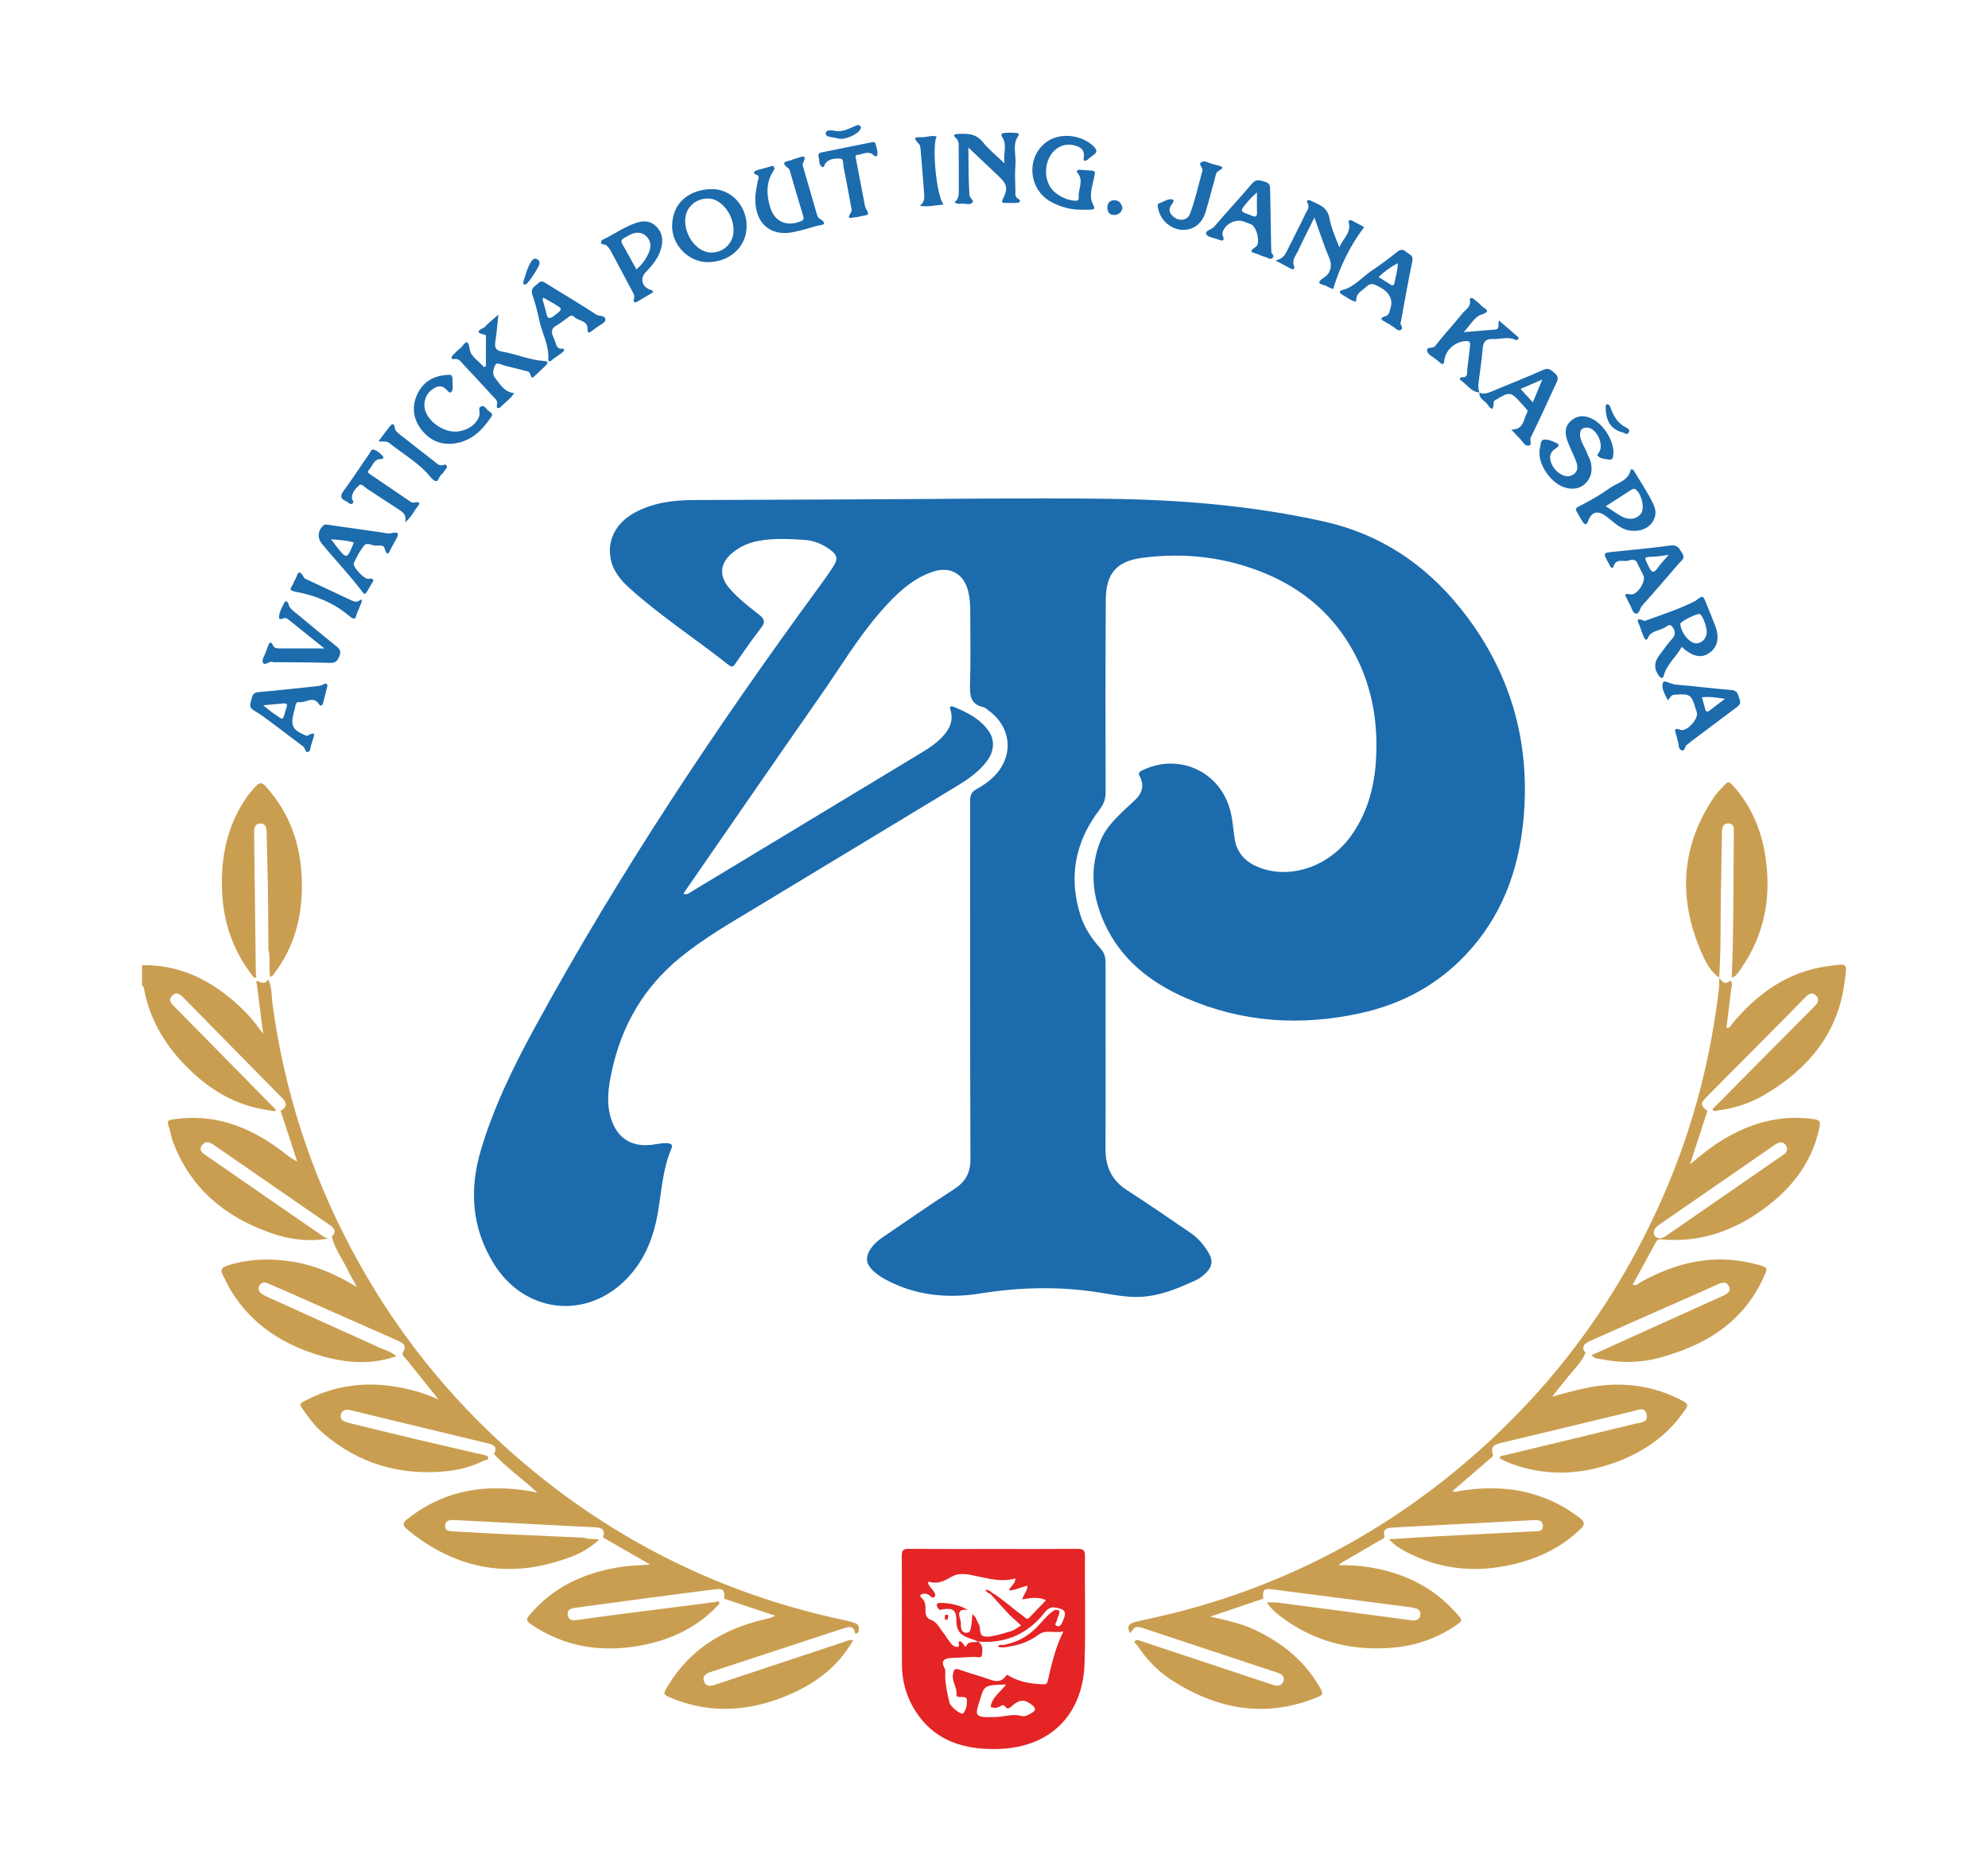
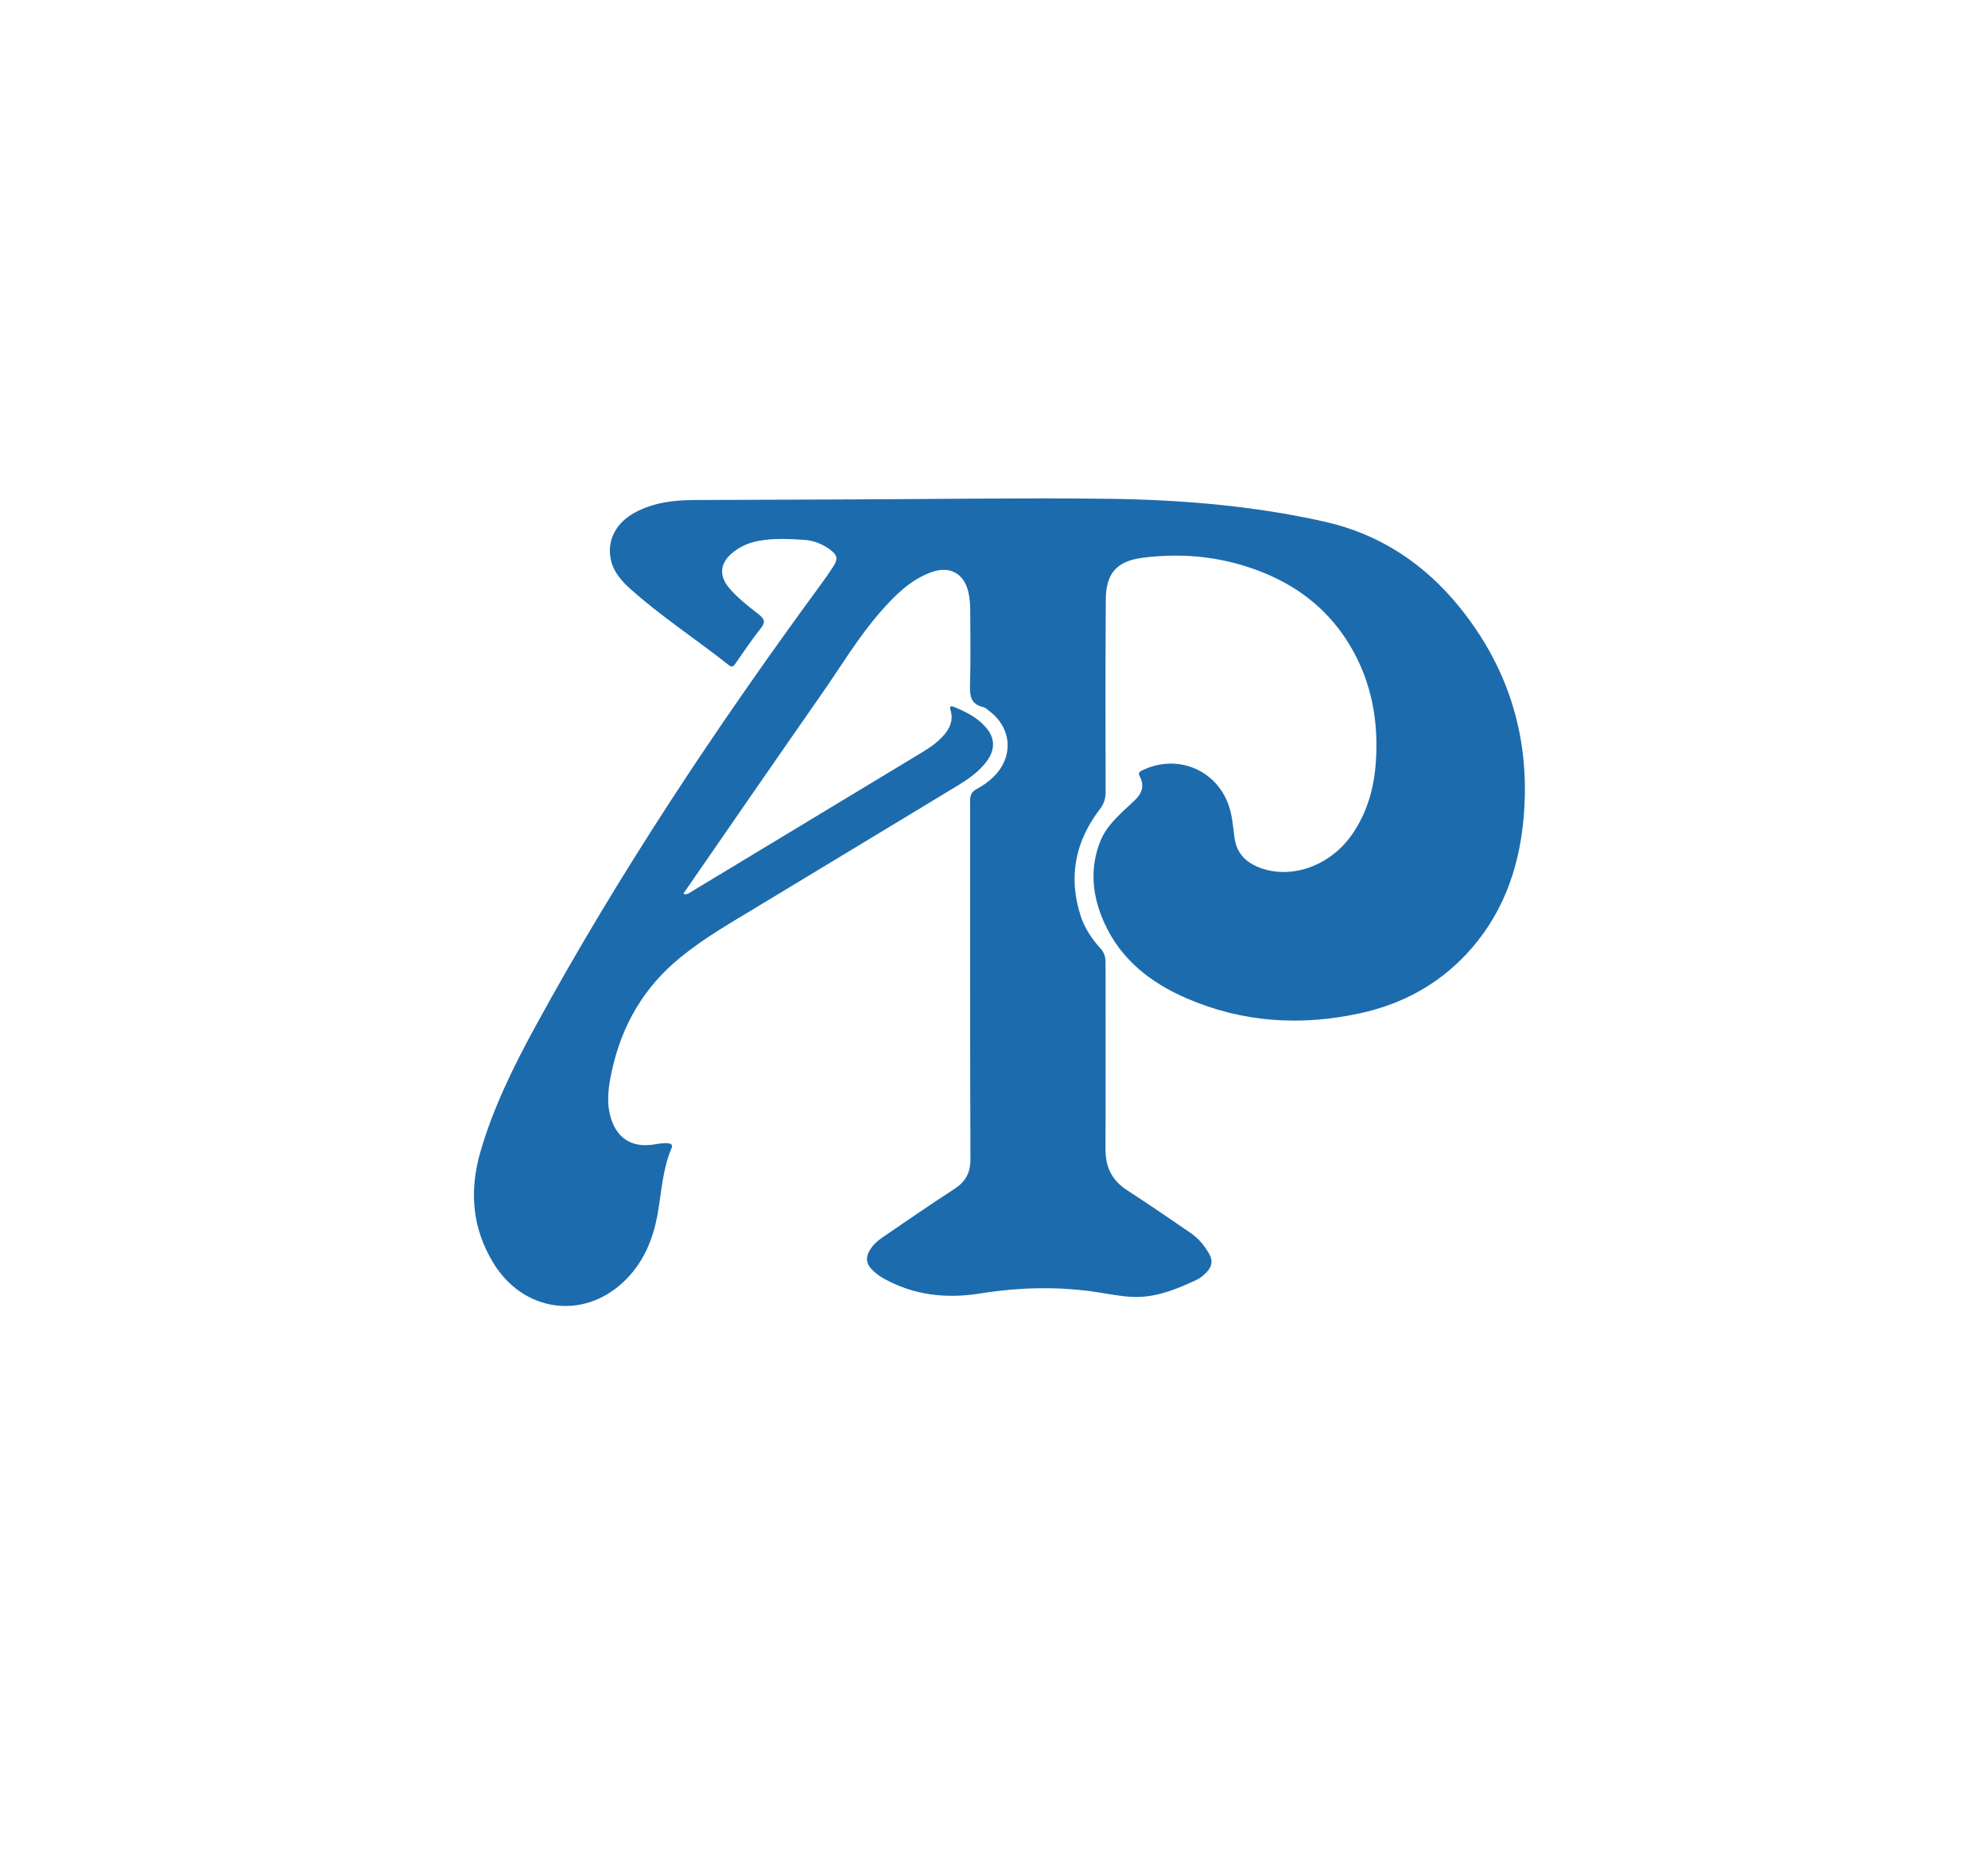
<svg xmlns="http://www.w3.org/2000/svg" version="1.1" id="aviaticka-pout-logo" x="0px" y="0px" width="350" height="330" viewBox="0 0 350 330" enable-background="new 0 0 350 330" xml:space="preserve">
-   <path fill-rule="evenodd" clip-rule="evenodd" fill="#E42425" d="M191.01,273.95c0.01-1-0.32-1.23-1.27-1.22  c-4.95,0.04-9.9,0.02-14.85,0.02s-9.9,0.02-14.85-0.02c-0.92-0.01-1.28,0.18-1.28,1.2c0.05,6.43-0.02,12.86,0.04,19.29  c0.03,3.32,1.05,6.38,3.05,9.05c3.23,4.3,7.8,5.67,12.93,5.71c10.39,0.09,15.86-6.36,16.16-15.01  C191.16,286.63,190.96,280.29,191.01,273.95z M181.75,301.55c-0.61,0.36-1.25,0.79-1.93,0.6c-1.54-0.42-2.99,0.14-4.48,0.19  c-4.05,0.13-3.69-0.2-2.72-3.34c0.7-2.25,0.77-2.28,4.52-2.39c-1.07,1.41-2.53,2.27-2.73,3.96c0.54,0.21,1.03,0.21,1.51-0.03  c0.39-0.2,0.69-0.54,1.14,0.05c0.37,0.5,0.81,0.05,1.16-0.25c1.29-1.14,2.28-1.15,3.55-0.05  C182.29,300.75,182.48,301.12,181.75,301.55z M185.76,283.45c-1.33,0.79-2.21,2.06-3.27,3.13c-1.65,1.66-3.59,2.67-5.87,3.08  c-0.32,0-0.69-0.16-0.91,0.25c0.44,0.36,1.9,0.06,2.03,0c1.85-0.28,3.57-0.92,5.07-2.05c1.31-0.99,2.77-0.22,4.41-0.59  c-1.46,2.91-2.08,5.83-2.76,8.72c-0.13,0.55-0.42,0.61-0.88,0.59c-2.18-0.09-4.29-0.45-6.18-1.64l-0.09,0.01l-0.09-0.01  c-0.67,1.04-1.54,1.29-2.73,0.87c-1.86-0.66-3.78-1.17-5.64-1.83c-0.81-0.29-0.9,0.09-1.05,0.71c-0.33,1.34,0.78,2.43,0.58,3.76  c-0.06,0.38,0.46,0.34,0.77,0.36c0.49,0.03,1.11-0.12,1.09,0.68c-0.01,0.79-0.13,1.61-0.67,2.21c-0.31,0.34-2.25-1.14-2.43-1.94  c-0.35-1.57-0.73-3.14-0.73-4.77c0-0.41,0.08-0.9-0.1-1.22c-0.71-1.3-0.12-1.75,1.09-1.83c1.33-0.08,2.67-0.1,4.01-0.19  c0.51-0.04,1.38,0.31,1.45-0.27c0.09-0.72,0.3-1.65-0.46-2.28c-0.07-0.06-0.15-0.1-0.22-0.16c-0.64,0.32-1.58-0.26-2.09,0.83  c-0.2,0.43-0.52-0.79-1.11-0.88c-0.52,0.15,0.24,0.96-0.44,1c-0.48,0.03-0.86-0.27-1.15-0.64c-0.27-0.36-0.53-0.73-0.79-1.1  c-0.1-0.16-0.2-0.31-0.3-0.47c-0.81-0.89-1.19-2.15-2.52-2.6c-0.56-0.18-0.86-0.85-0.84-1.49c0.02-0.88,0.04-1.7-0.72-2.37  c-0.48-0.43,0.01-0.63,0.37-0.69c0.43-0.08,0.81,0.1,1.15,0.37c0.24,0.19,0.48,0.53,0.8,0.14c0.27-0.32,0.04-0.59-0.12-0.87  c-0.32-0.55-0.9-0.93-1.05-1.59c0.07-0.07,0.15-0.18,0.19-0.17c1.52,0.49,2.73-0.14,4.01-0.89c1.4-0.81,2.96-0.39,4.46-0.07  c2.21,0.47,4.4,1.05,6.73,0.39c0.03,0.98-0.87,1.34-1.13,2.09c1.16,0.02,2.13-0.62,3.27-0.8c-0.03,0.89-0.67,1.5-0.94,2.4  c1.46-0.26,2.86-0.51,4.2,0.14c-1,1.05-1.97,2.07-2.95,3.08c-0.47,0.49-0.74-0.06-1.02-0.26c-1.88-1.33-3.55-2.93-5.52-4.14  c-0.33-0.3-0.67-0.57-1.2-0.48c0.23,0.38,0.56,0.56,0.92,0.72c0.98,1.08,3.26,3.6,3.33,3.65c0.67,0.61,1.34,1.23,2.03,1.86  c-0.68,0.55-1.42,0.99-2.29,1.17c-0.09,0.02-1.15,0.37-1.58,0.46c-0.85,0.19-1.78,0.47-2.59,0.31c-1.05-0.22-0.53-1.49-0.99-2.18  c-0.35-0.52-0.38-1.23-1.12-1.73c-0.06,0.74-0.06,1.41-0.19,2.04c-0.11,0.5-0.08,1.24-0.84,1.24c-0.77,0.01-0.95-0.6-0.98-1.25  c-0.02-0.37,0.02-0.77-0.1-1.1c-0.44-1.21-0.24-1.9,1.36-1.66c-1.57-0.94-3.23-1.23-4.84-1.26c-1.04-0.02-0.68,0.76-0.14,1.26  c0.21-0.08,0.38-0.12,0.53-0.11c1.74-0.32,2.41,0.1,2.39,1.94c-0.03,2.27,1.27,2.85,2.95,3.36c0.29,0.09,0.59,0.24,0.88,0.36  c4.41,0.37,8.11-1.03,11.1-4.36c0.6-0.67,1.07-1.66,2.21-1.67c2.16,0.32,2.39,0.79,1.47,2.74c-0.21,0.45-0.49,0.72-0.93,0.54  c-0.54-0.22-0.07-0.6,0-0.89c0.09-0.4,0.24-0.78,0.4-1.16C186.74,283.5,186.24,283.49,185.76,283.45z M166.89,285.17  c-0.18,0-0.36-0.01-0.54-0.01c0-0.25,0.01-0.51,0.01-0.76C167.37,284.09,166.76,284.88,166.89,285.17z" />
-   <path fill="#CA9E51" d="M39.09,156.84c-0.23-5.87,0.87-11.38,4.23-16.31c0.21-0.3,0.43-0.6,0.67-0.88c1.9-2.31,1.93-2.34,3.84,0.06  c3.82,4.79,5.34,10.31,5.32,16.38c-0.02,5.62-1.41,10.76-4.84,15.28c-0.18,0.24-0.31,0.57-0.76,0.63c-0.27-1.63,0.1-3.3-0.3-4.9h0  c-0.02-3.47-0.02-6.94-0.08-10.4c-0.05-3.42-0.15-6.84-0.23-10.26c-0.02-0.76-0.2-1.46-1.11-1.44c-0.88,0.02-1.1,0.7-1.09,1.48  c0,0.37,0,0.74,0.01,1.11c0.1,8,0.19,16,0.29,24.01c0.09,0.13,0.1,0.28,0.09,0.44c-0.08,0.08-0.2,0.14-0.39,0.13  C41.11,167.68,39.32,162.56,39.09,156.84z M150.5,285.78c-0.74-0.25-1.51-0.42-2.28-0.59c-21.55-4.64-40.65-14.21-57.28-28.66  c-11.96-10.39-21.66-22.62-29.09-36.62c-7.17-13.52-11.8-27.86-13.86-43.03c-0.2-1.48-0.08-3.03-0.77-4.43  c-0.53,0.93-1.22,0.63-1.91,0.25c-0.04,0.01-0.08,0.02-0.12,0.04c-0.06,0.19-0.05,0.38,0.03,0.57c0.35,2.79,0.71,5.58,1.11,8.74  c-1.1-1.51-2.01-2.73-3.08-3.8c-5.03-5.07-10.86-8.4-18.24-8.31c0,1.2,0,2.41,0,3.61c0.39,0.15,0.33,0.54,0.39,0.83  c0.98,4.93,3.37,9.13,6.78,12.76c4.18,4.45,9.11,7.58,15.31,8.38c0.32,0.17,0.67,0.09,1,0.09c0.04-0.07,0.07-0.13,0.09-0.19  c-3.67-3.73-7.34-7.46-11-11.19c-2.3-2.34-4.6-4.68-6.9-7.01c-0.54-0.54-1.13-1.11-0.4-1.87c0.76-0.79,1.4-0.31,2,0.3  c5.79,5.9,11.58,11.8,17.39,17.69c0.84,0.86,0.93,1.55-0.19,2.2c-0.04,0-0.08,0-0.12-0.01c0,0.08,0.03,0.16,0.1,0.24  c0.95,2.92,1.91,5.83,2.86,8.75c-1.19-0.58-2.07-1.37-3.01-2.07c-5.62-4.19-11.8-6.45-18.93-5.33c-0.68,0.11-1.02,0.19-0.74,1  c0.34,0.95,0.45,1.99,0.81,2.93c3.1,8.25,9.23,13.29,17.37,16.1c3.31,1.14,6.73,1.57,10.22,0.89c-0.61,0.08-1.05-0.27-1.51-0.59  c-6.73-4.65-13.47-9.29-20.2-13.95c-0.64-0.45-1.45-0.94-0.75-1.87c0.62-0.83,1.36-0.5,2.07-0.02c6.77,4.68,13.54,9.35,20.31,14.03  c0.77,0.53,1.44,1.14,0.46,2.08v0c0.52,2.23,1.91,4.04,2.88,6.05c0.47,0.97,1.03,1.91,1.54,2.86c-3.85-2.36-7.85-4.05-12.26-4.61  c-3.52-0.45-7.01-0.31-10.42,0.79c-0.87,0.28-1.56,0.63-0.91,1.74c0.49,0.84,0.83,1.76,1.33,2.58c3.77,6.25,9.51,9.82,16.37,11.73  c4.24,1.18,8.54,1.44,12.81-0.04c-0.78-0.78-1.83-1.03-2.79-1.46c-6.65-3.02-13.3-6.01-19.96-9.02c-0.37-0.17-0.75-0.37-1.06-0.63  c-0.43-0.36-0.57-0.86-0.26-1.36c0.3-0.48,0.75-0.68,1.31-0.44c0.93,0.4,1.87,0.8,2.8,1.21c6.72,2.97,13.44,5.94,20.15,8.91  c1.42,0.63,1.59,1.07,0.91,2.22l0,0c-0.01,0.53,0.43,0.8,0.71,1.14c1.77,2.23,3.56,4.44,5.61,7c-3.26-1.42-6.28-2.14-9.41-2.46  c-5.11-0.52-9.92,0.46-14.44,2.92c-0.49,0.27-0.55,0.51-0.25,0.95c1.1,1.61,2.22,3.19,3.7,4.47c6.32,5.48,13.69,7.63,21.96,6.77  c2.26-0.23,4.44-0.85,6.48-1.86c0.24-0.12,1.17-0.1,0.52-0.86c-4.18-0.97-8.36-1.92-12.54-2.91c-3.68-0.87-7.36-1.78-11.03-2.67  c-0.31-0.08-0.63-0.16-0.94-0.25c-0.69-0.2-1.43-0.46-1.23-1.36c0.21-0.94,0.97-1,1.76-0.81c1.8,0.43,3.59,0.88,5.38,1.31  c6.19,1.49,12.39,2.98,18.58,4.48c0.99,0.24,2,0.52,1.25,1.92l0,0c2.21,2.42,4.94,4.28,7.63,6.78c-0.83-0.15-1.23-0.24-1.64-0.3  c-7.35-1.16-14.26-0.2-20.4,4.33c-1.96,1.44-2.01,1.58-0.12,3.07c8.61,6.75,18.05,8.1,28.24,4.16c1.72-0.66,3.33-1.59,4.79-2.96  c-0.98-0.25-1.79,0.02-2.53-0.34c-5.22-0.23-10.43-0.46-15.65-0.71c-2.49-0.12-4.98-0.29-7.47-0.41c-0.73-0.04-1.52-0.08-1.46-1.04  c0.06-0.89,0.82-1,1.57-0.96c6.55,0.34,13.1,0.68,19.66,1.02c1.8,0.09,3.6,0.17,5.4,0.27c1.15,0.07,1.57,0.65,1.16,1.76l0,0  c2.77,1.59,5.54,3.19,8.31,4.79c-1.97,0.15-3.85,0.19-5.72,0.51c-6.12,1.04-11.43,3.52-15.5,8.37c-0.63,0.75-0.6,1.06,0.23,1.63  c5.87,4.01,12.37,5,19.2,3.77c5.38-0.96,10.2-3.22,13.97-7.36c0.03-0.22-0.03-0.34-0.14-0.43c-0.17-0.01-0.33-0.01-0.48,0.1  c-4.76,0.6-9.52,1.2-14.28,1.82c-3.43,0.44-6.86,0.89-10.29,1.37c-0.74,0.1-1.32-0.01-1.48-0.82c-0.19-0.92,0.4-1.22,1.18-1.33  c4.53-0.61,9.05-1.23,13.58-1.83c3.7-0.49,7.41-0.97,11.12-1.43c1.51-0.19,1.77,0.1,1.63,1.64c3.01,1,6.02,2,9.02,3  c-0.75,0.4-1.43,0.52-2.1,0.68c-7.13,1.69-12.94,5.27-16.81,11.65c-0.91,1.5-0.9,1.54,0.73,2.21c7.05,2.88,14,2.25,20.83-0.73  c4.63-2.02,8.5-5,11.05-9.48c-0.63-0.18-1.18,0.15-1.74,0.33c-7.35,2.43-14.7,4.88-22.05,7.32c-0.17,0.06-0.36,0.09-0.53,0.16  c-0.82,0.31-1.65,0.35-1.95-0.62c-0.31-0.98,0.48-1.38,1.27-1.64c7.8-2.56,15.59-5.13,23.39-7.68c0.89-0.29,1.78-0.46,1.93,0.9  c0,0,0,0,0,0c0.67,0.15,0.65-0.42,0.69-0.77C151.28,286.34,150.96,285.93,150.5,285.78z M302.42,195.52  c3.03-0.33,5.86-1.32,8.46-2.88c7.46-4.46,12.66-10.64,13.84-19.5c0.49-3.69,0.78-3.53-3.03-3c-7.02,0.97-12.34,4.86-16.77,10.17  c-0.25,0.29-0.35,0.8-0.97,0.68c0.28-2.23,0.56-4.45,0.82-6.67c0.06-0.56,0.41-1.16-0.16-1.67l0,0c-0.9,0.87-1.41,0.21-1.92-0.46  c-0.02,0.64,0.01,1.28-0.06,1.9c-1.42,12.09-4.4,23.77-9.15,34.99c-8.62,20.39-21.59,37.49-38.91,51.27  c-13.82,11-29.29,18.76-46.36,23.29c-2.72,0.72-5.48,1.28-8.22,1.93c-0.89,0.21-1.67,0.6-1.19,1.7c0.28,0.66,0.35-0.22,0.59-0.17  c0.43-0.85,1.16-0.64,1.81-0.43c7.89,2.61,15.78,5.23,23.67,7.85c0.73,0.24,1.36,0.62,1.1,1.46c-0.23,0.76-0.92,1-1.69,0.75  c-8.02-2.66-16.03-5.32-24.05-7.98c-1.02,0.28-0.14,0.75-0.01,0.95c1.63,2.52,3.69,4.63,6.21,6.24c8.08,5.15,16.58,6.64,25.67,2.84  c0.8-0.34,0.87-0.56,0.43-1.36c-2.65-4.8-6.64-8.07-11.52-10.39c-2.41-1.15-4.99-1.71-7.94-2.37c3.36-1.14,6.35-2.15,9.34-3.16  c-0.14-1.58,0.08-1.83,1.6-1.64c8.14,1.04,16.28,2.1,24.42,3.16c0.18,0.02,0.36,0.09,0.54,0.12c0.78,0.1,1.22,0.57,1.08,1.31  c-0.14,0.71-0.71,0.97-1.49,0.87c-7.77-1.05-15.54-2.08-23.31-3.09c-0.73-0.1-1.47-0.05-2.21-0.08c0.69,1.12,1.7,1.95,2.73,2.71  c5.89,4.36,12.56,5.93,19.76,5.24c4.06-0.39,7.82-1.77,11.18-4.17c0.5-0.36,0.82-0.53,0.25-1.22c-2.84-3.44-6.35-5.89-10.54-7.39  c-3.46-1.24-7.02-1.77-10.73-1.72c0.34-0.33,0.71-0.57,1.09-0.78c2.08-1.21,4.16-2.4,6.23-3.63c0.31-0.18,0.87-0.23,0.71-0.85  c-0.28-1.08,0.45-1.28,1.24-1.34c1.75-0.12,3.51-0.19,5.26-0.29c6.6-0.35,13.2-0.7,19.8-1.04c0.78-0.04,1.61,0.01,1.61,1.04  c0,0.99-0.85,0.91-1.54,0.94c-5.68,0.29-11.36,0.57-17.04,0.87c-2.75,0.15-5.5,0.33-8.51,0.52c1.1,1.18,2.26,1.83,3.42,2.42  c4.98,2.52,10.27,3.32,15.76,2.5c5.41-0.81,10.33-2.74,14.39-6.58c0.92-0.87,1.03-1.34-0.06-2.17c-6.35-4.8-13.48-5.94-21.15-4.66  c-0.38,0.06-0.75,0.29-1.19,0.01c2.16-1.86,4.3-3.68,6.42-5.54c0.31-0.27,0.87-0.43,0.67-1.07c-0.41-1.29,0.45-1.62,1.42-1.86  c7.76-1.87,15.53-3.74,23.3-5.6c0.84-0.2,1.98-0.84,2.35,0.47c0.44,1.55-1.03,1.5-1.93,1.72c-7.71,1.89-15.43,3.74-23.15,5.6  c-0.29,0.07-0.67-0.01-0.79,0.47c0.23,0.13,0.46,0.27,0.71,0.39c0.37,0.18,0.75,0.36,1.14,0.51c6.21,2.36,12.41,2.09,18.56-0.15  c4.93-1.8,9.12-4.67,12.13-9.07c0.4-0.58,0.97-1.09-0.17-1.7c-5.18-2.78-10.64-3.5-16.39-2.47c-2.26,0.41-4.46,1.04-6.69,1.68  c0.76-1.09,1.63-2.03,2.41-3.05c1.16-1.53,2.65-2.82,3.43-4.64c-0.91-1.24,0-1.75,0.92-2.17c4.59-2.06,9.19-4.09,13.79-6.12  c2.87-1.27,5.75-2.51,8.6-3.82c0.83-0.38,1.58-0.5,1.98,0.42c0.36,0.82-0.31,1.26-0.97,1.56c-7.65,3.46-15.3,6.92-22.95,10.38  c-0.08,0.04-0.18,0.03-0.27,0.05c0.38,0.75,1.16,0.66,1.79,0.79c3.4,0.71,6.81,0.64,10.15-0.26c8.09-2.19,14.78-6.24,18.37-14.26  c0.71-1.59,0.72-1.62-1.01-2.11c-7.34-2.06-14.16-0.58-20.66,3.05c-0.4,0.23-0.74,0.75-1.42,0.44c1.38-2.51,2.75-5,4.1-7.51  c0.29-0.54,0.72-0.48,1.18-0.44c6.11,0.52,11.61-1.2,16.63-4.58c5.47-3.68,9.53-8.41,10.96-15.07c0.2-0.94,0.17-1.38-0.97-1.54  c-5.76-0.81-10.99,0.6-15.9,3.55c-2.04,1.23-3.9,2.71-5.92,4.42c1.06-3.25,2.03-6.22,3-9.19c0.05-0.11,0.07-0.23,0.05-0.35  c-0.05,0.01-0.09,0.02-0.14,0.04c-1.06-0.95-1.06-1.29,0.08-2.43c4.98-5.03,9.97-10.05,14.96-15.07c0.72-0.72,1.4-1.48,2.13-2.19  c0.59-0.58,1.25-1.37,2.1-0.55c0.83,0.8,0.17,1.5-0.44,2.11c-3.16,3.18-6.33,6.37-9.49,9.55c-2.74,2.76-5.47,5.52-8.2,8.28  c-0.02,0-0.04,0.01-0.06,0.02c-0.01,0.05-0.01,0.1-0.01,0.16C301.77,195.73,302.09,195.64,302.42,195.52z M312.21,201.76  c0.15-0.11,0.31-0.2,0.46-0.31c0.68-0.46,1.33-0.46,1.78,0.29c0.41,0.68,0.11,1.2-0.52,1.63c-3.01,2.06-6,4.15-9.01,6.23  c-3.76,2.6-7.53,5.2-11.29,7.8c-0.42,0.29-0.82,0.62-1.36,0.64c-0.9,0.03-1.42-0.85-0.92-1.64c0.24-0.37,0.64-0.66,1.01-0.92  C298.98,210.9,305.59,206.33,312.21,201.76z M299.55,167.71c-4.14-9.5-3.63-18.67,2.22-27.37c0.38-0.57,0.87-1.07,1.34-1.58  c1.23-1.35,1.23-1.34,2.45,0.09c3.03,3.56,4.66,7.74,5.3,12.3c0.98,6.93-0.22,13.42-4.25,19.26c-0.46,0.67-0.86,1.46-1.72,1.76  c0.36-8.54,0.25-17.09,0.37-25.64c0.01-0.7,0.01-1.52-0.96-1.54c-0.99-0.02-1.13,0.75-1.14,1.55c-0.06,3.79-0.14,7.57-0.2,11.36  c-0.07,4.75,0.04,9.5-0.29,14.24C301.09,171.04,300.27,169.36,299.55,167.71z" />
  <path fill-rule="evenodd" clip-rule="evenodd" fill="#1C6BAD" d="M120.33,157.38c0.6,0.24,1-0.13,1.43-0.39  c13.53-8.17,27.07-16.34,40.59-24.52c1.42-0.86,2.8-1.81,3.89-3.1c1.05-1.23,1.6-2.61,1.13-4.22c-0.18-0.62-0.18-0.97,0.55-0.68  c2.34,0.94,4.57,2.07,6.09,4.18c1.17,1.62,1.06,3.53-0.2,5.28c-1.44,2-3.46,3.34-5.51,4.58c-11.66,7.08-23.34,14.11-35,21.17  c-4.66,2.82-9.39,5.52-13.64,9.01c-6.34,5.21-10.17,11.84-11.92,19.79c-0.63,2.88-1.07,5.74-0.12,8.62  c1.09,3.31,3.56,4.88,7.02,4.49c0.96-0.11,1.91-0.36,2.89-0.28c0.65,0.05,0.96,0.24,0.67,0.94c-1.56,3.67-1.73,7.64-2.42,11.49  c-0.82,4.63-2.59,8.79-6.07,12.04c-7.17,6.7-17.59,5.18-22.81-3.32c-3.82-6.21-4.31-12.86-2.29-19.76  c2.26-7.71,5.79-14.89,9.62-21.91c14.76-27.03,31.78-52.62,49.97-77.44c0.87-1.19,1.74-2.4,2.53-3.64c0.84-1.32,0.69-1.97-0.58-2.92  c-1.33-0.99-2.87-1.61-4.48-1.72c-2.71-0.18-5.46-0.33-8.16,0.18c-1.66,0.31-3.18,0.97-4.5,2.04c-2.26,1.82-2.5,4.05-0.63,6.26  c1.54,1.81,3.43,3.24,5.28,4.7c1.04,0.83,1.07,1.38,0.26,2.41c-1.57,2-3,4.11-4.45,6.19c-0.35,0.5-0.58,0.72-1.17,0.26  c-5.76-4.57-11.95-8.58-17.43-13.51c-1.63-1.47-3.03-3.15-3.4-5.42c-0.53-3.29,1.11-6.21,4.33-7.94c3.24-1.74,6.74-2.17,10.33-2.19  c9.25-0.05,18.51-0.08,27.77-0.11c14.99-0.05,29.99-0.29,44.98-0.11c12.86,0.15,25.68,1.2,38.28,4.02  c9.79,2.19,17.66,7.45,23.88,15.16c8.82,10.96,12.52,23.54,11.15,37.54c-0.87,8.88-3.87,16.91-10.08,23.51  c-5.1,5.42-11.39,8.77-18.61,10.35c-10.49,2.3-20.79,1.65-30.7-2.67c-6.27-2.73-11.47-6.81-14.37-13.21  c-2.13-4.71-2.67-9.6-0.66-14.53c0.85-2.1,2.43-3.69,4.03-5.24c0.7-0.67,1.44-1.3,2.13-1.99c1.11-1.11,1.55-2.39,0.81-3.9  c-0.23-0.46-0.46-0.81,0.28-1.18c6.12-3.05,13.17-0.22,15.34,6.24c0.61,1.8,0.72,3.72,0.98,5.59c0.37,2.69,1.95,4.3,4.37,5.24  c5.6,2.16,12.45-0.27,16.29-5.77c2.73-3.91,3.95-8.32,4.24-13.01c0.46-7.18-0.81-13.99-4.52-20.24c-3.53-5.94-8.58-10.1-14.91-12.75  c-6.95-2.9-14.19-3.73-21.61-2.78c-4.63,0.59-6.5,2.77-6.52,7.41c-0.07,11.29-0.06,22.58-0.03,33.87c0,1.18-0.32,2.09-1.03,3.02  c-4.32,5.64-5.56,11.87-3.39,18.69c0.7,2.19,1.96,4.08,3.49,5.77c0.66,0.73,0.92,1.49,0.92,2.48c-0.02,10.97,0.04,21.93-0.01,32.9  c-0.01,3.14,1.12,5.5,3.79,7.22c3.8,2.46,7.54,5.02,11.27,7.59c1.35,0.93,2.38,2.2,3.19,3.62c0.61,1.07,0.57,2.08-0.29,3.06  c-0.57,0.64-1.21,1.18-1.95,1.53c-3.23,1.51-6.56,2.9-10.16,3c-2.24,0.06-4.51-0.39-6.74-0.75c-7.1-1.15-14.14-0.99-21.25,0.15  c-5.76,0.92-11.44,0.34-16.7-2.53c-0.94-0.51-1.79-1.12-2.5-1.94c-0.86-0.99-0.81-2.02-0.21-3.07c0.56-0.98,1.38-1.73,2.31-2.36  c4.17-2.83,8.3-5.72,12.54-8.45c2.03-1.3,2.93-2.85,2.92-5.34c-0.08-21.01-0.04-42.02-0.06-63.03c0-1,0.24-1.62,1.14-2.1  c1.1-0.59,2.13-1.31,3.02-2.19c3.54-3.51,3.21-8.56-0.78-11.56c-0.33-0.25-0.66-0.59-1.04-0.68c-2.27-0.5-2.41-2.06-2.35-4.01  c0.13-4.21,0.04-8.42,0.04-12.63c0-1.21-0.05-2.4-0.32-3.58c-0.76-3.32-3.26-4.72-6.49-3.56c-3.7,1.33-6.38,4.02-8.9,6.88  c-3.98,4.53-7.06,9.72-10.5,14.65c-8.07,11.56-16.07,23.18-24.09,34.78C120.43,157.15,120.38,157.27,120.33,157.38z" />
-   <path fill-rule="evenodd" clip-rule="evenodd" fill="#1C6BAD" d="M85.55,64.49c0-1.61,0-3.22,0-4.83c0-0.26,0.1-0.67-0.2-0.73  c-2.36-0.47-0.18-1.12,0.03-1.37c0.64-0.75,1.45-1.35,2.37-2.16c-0.2,1.79-0.32,3.32-0.55,4.83c-0.15,1.01,0.15,1.5,1.19,1.68  c2.54,0.43,4.93,1.52,7.54,1.67c0.6,0.03,0.51,0.41,0.19,0.73c-0.59,0.59-1.19,1.16-1.8,1.73c-0.67,0.63-0.68,0.63-1.02-0.27  c-0.15-0.38-0.49-0.39-0.78-0.47c-1.25-0.33-2.5-0.64-3.76-0.95c-0.51-0.13-1.23-0.59-1.51-0.16c-0.42,0.63-0.6,1.71-0.17,2.25  c0.91,1.12,1.63,2.6,3.45,2.78c-0.65,1.01-1.61,1.67-2.42,2.46c-0.4,0.4-0.77,0.13-0.63-0.33c0.23-0.77-0.29-1.12-0.68-1.54  c-1.75-1.91-3.5-3.82-5.28-5.7c-0.41-0.43-0.73-1.04-1.58-0.88c-0.47,0.09-0.61-0.31-0.21-0.69c0.44-0.42,0.83-0.9,1.32-1.23  c0.54-0.36,1.28-2.3,1.66,0.25c0.18,1.23,1.64,2.03,2.46,3.07C85.3,64.59,85.42,64.54,85.55,64.49z M139.97,40.81  c1.26-0.29,2.5-0.64,3.74-1.01c0.71-0.21,2.43-0.13,0.5-1.38c-0.26-0.17-0.38-0.63-0.48-0.98c-0.78-2.66-1.55-5.32-2.31-7.98  c-0.06-0.22-0.17-0.51-0.08-0.67c0.9-1.75-0.21-1.18-1.05-0.93c-0.27,0.08-0.55,0.12-0.79,0.26c-0.61,0.34-2.52,0.2-0.64,1.57  c0.13,0.09,0.17,0.32,0.23,0.5c0.77,2.61,1.51,5.23,2.31,7.83c0.18,0.6,0.03,0.77-0.51,0.98c-2.4,0.94-4.51,0.04-5.27-2.43  c-0.67-2.17-0.8-4.37,0.5-6.41c0.16-0.25,0.31-0.5,0.14-0.76c-0.2-0.32-0.48-0.12-0.74-0.05c-0.75,0.22-1.51,0.42-2.27,0.63  c-0.42,0.12-0.77,0.53-0.29,0.69c1,0.33,0.49,0.89,0.41,1.4c-0.16,1.05-0.44,2.08-0.39,3C132.96,39.5,135.82,41.79,139.97,40.81z   M49.08,114.17c-0.41,0-0.79-0.05-1.02-0.53c-0.39-0.85-0.67-0.48-0.88,0.14c-0.1,0.31-0.23,0.6-0.33,0.91  c-0.22,0.65-0.78,1.46-0.58,1.92c0.36,0.79,1.14-0.34,1.78-0.03c0.15,0.07,0.36,0.01,0.55,0.02c3.19,0.03,6.38,0.02,9.56,0.12  c0.93,0.03,1.25-0.37,1.57-1.13c0.33-0.79,0.19-1.23-0.46-1.75c-2.41-1.94-4.79-3.92-7.17-5.9c-0.52-0.44-1.14-0.8-1.3-1.56  c-0.08-0.37-0.51-0.67-0.65-0.4c-0.46,0.84-0.98,1.77-1.02,2.68c-0.03,0.77,0.81,0.02,1.22,0.19c0.17,0.07,0.33,0.16,0.47,0.27  c2.08,1.67,4.16,3.34,6.3,5.06C54.33,114.18,51.71,114.18,49.08,114.17z M77.97,66.1c-2.19,0.31-3.77,1.56-4.61,3.56  c-0.89,2.1-0.58,4.18,0.84,6c1.55,1.99,3.59,2.81,6.09,2.38c2.87-0.49,4.7-2.41,6.23-4.68c0.41-0.61-0.37-0.84-0.68-1.16  c-0.3-0.3-0.56-0.85-1.09-0.66c-0.58,0.21-0.32,0.76-0.31,1.21c0.01,0.27-0.06,0.55-0.17,0.8c-0.8,1.79-3.22,2.84-5.28,2.31  c-2.46-0.63-4.44-2.82-4.27-4.8c0.11-1.29,0.78-2.24,1.94-2.83c0.91-0.46,1.56-0.08,2.17,0.62c0.42,0.49,0.74,0.24,0.84-0.29  c0.06-0.31,0.01-0.64,0.01-0.97C79.69,65.9,79.68,65.86,77.97,66.1z M150.85,27.29c0.96-0.07,1.95-0.83,2.9-0.01  c0.24,0.21,0.59,0.37,0.67,0.11c0.18-0.61-0.07-1.24-0.21-1.86c-0.08-0.37-0.21-0.59-0.64-0.5c-2.98,0.61-5.97,1.22-8.95,1.81  c-0.48,0.09-0.62,0.36-0.49,0.79c0.17,0.59-0.02,1.39,0.57,1.73c0.43,0.25,0.45-0.43,0.68-0.68c0.7-0.75,1.71-0.82,2.57-0.75  c0.63,0.05,0.46,1,0.57,1.54c0.47,2.21,0.87,4.44,1.27,6.66c0.07,0.4,0.25,0.94,0.07,1.21c-1.07,1.58,0.27,0.9,0.82,0.9  c0.32,0,0.63-0.12,0.95-0.18c1.43-0.23,1.43-0.23,0.8-1.38c-0.07-0.12-0.11-0.26-0.14-0.39c-0.53-2.76-1.06-5.53-1.54-8.03  C150.67,27.72,150.47,27.32,150.85,27.29z M73.22,89.58c0.32-0.48,1.4-1.42-0.46-1.07c-0.22,0.04-0.51-0.19-0.74-0.34  c-2.26-1.53-4.51-3.06-6.77-4.6c-0.31-0.21-0.69-0.41-0.29-0.84c0.66-0.7,0.84-1.94,2.16-1.9c0.29,0.01,0.49-0.2,0.33-0.42  c-0.41-0.57-0.99-1.01-1.62-1.24C65.37,79,65.22,79.61,65,79.92c-1.51,2.16-2.93,4.38-4.5,6.5c-0.7,0.94-0.53,1.43,0.44,1.84  c0.36,0.16,0.67,0.67,1.09,0.42c0.45-0.27-0.08-0.65-0.08-0.99c0-0.98,0.66-1.66,1.26-2.22c0.47-0.44,0.95,0.3,1.37,0.57  c1.91,1.22,3.79,2.49,5.69,3.72c0.67,0.44,1.34,0.85,1.06,2.21C72.32,91.12,72.74,90.31,73.22,89.58z M63.55,105.52  c-0.7,0.72-1.32,0.36-1.94,0.07c-2.42-1.14-4.85-2.27-7.28-3.41c-0.29-0.14-0.69-0.25-0.82-0.49c-1.08-1.96-1.17-0.15-1.57,0.41  c-0.16,0.22-0.25,0.49-0.36,0.75c-0.31,0.74-1.07,1.08,0.71,1.4c3.21,0.58,6.5,1.94,8.98,4.04c1.53,1.3,1.27,0.33,1.63-0.42  c0.31-0.65,0.55-1.34,0.82-2.01C63.67,105.75,63.61,105.64,63.55,105.52z M68.54,78.01c2.42,1.93,5.23,3.53,7.15,5.87  c1.54,1.88,1.46,0.05,2.04-0.35c0.22-0.15,0.37-0.41,0.53-0.64c0.17-0.26,0.52-0.48,0.4-0.83c-0.17-0.48-0.52-0.15-0.82-0.12  c-0.57,0.06-0.94-0.36-1.33-0.66c-2.01-1.55-4.01-3.12-6.01-4.69c-0.47-0.37-0.94-0.71-1.03-1.4c-0.09-0.72-0.48-0.56-0.81-0.15  c-0.65,0.82-1.27,1.66-2.03,2.66C67.48,77.83,68.05,77.61,68.54,78.01z M150.63,22.15c-1,0.41-1.94,0.98-3.12,0.95  c-0.73-0.02-2.02-0.52-2.13,0.37c-0.1,0.76,1.31,0.63,2.03,0.89c1.16,0.41,3.61-0.64,4.09-1.65c0.04-0.08,0.05-0.17,0.08-0.26  C151.4,21.93,151.1,21.95,150.63,22.15z M94.56,45.64c-0.41-0.23-0.72-0.02-0.95,0.3c-0.78,1.11-1.05,2.43-1.48,3.69  c-0.12,0.35,0.11,0.52,0.45,0.43c0.41-0.11,2.43-3.18,2.41-3.68C95.03,46.07,94.87,45.81,94.56,45.64z M131.45,39.78  c0,3.67-2.94,6.39-6.89,6.38c-3.35-0.02-6.31-3.03-6.23-6.48c0.1-4.02,2.98-6.23,6.79-6.38C128.65,33.16,131.45,36.19,131.45,39.78z   M129.15,40.56c0.01-2.85-2.23-5.63-4.52-5.61c-2.29,0.02-4.01,1.7-4,3.91c0,2.87,2.19,5.57,4.54,5.61  C127.41,44.5,129.14,42.81,129.15,40.56z M69.64,95.11c-0.26,0.43-0.47,0.9-0.73,1.34c-0.36,0.62-0.67,1.94-1.22,0.05  c-0.19-0.63-0.98-0.4-1.49-0.41c-0.71-0.01-1.58-0.66-2.1-0.03c-0.75,0.91-1.31,2.01-1.81,3.1c-0.28,0.61,1.85,2.86,2.57,2.78  c0.28-0.03,0.59-0.16,0.77,0.07c0.25,0.33-0.13,0.57-0.25,0.84c-0.12,0.25-0.27,0.48-0.41,0.72c-0.8,1.37-0.68,1.27-1.64,0.03  c-1.67-2.15-3.52-4.16-5.29-6.23c-0.45-0.53-0.9-1.06-1.34-1.59c-0.88-1.05-0.76-2.4,0.27-3.28c0.27-0.23,0.5-0.14,1.15-0.04  c2.73,0.39,5.83,0.84,8.94,1.27c0.59,0.08,1.23,0.28,1.78,0.16C70.36,93.53,70.26,94.1,69.64,95.11z M62.3,95.53  c-1.23-0.38-2.5-0.45-4.01-0.57c0.42,0.56,0.66,0.89,0.91,1.21C61.07,98.54,61.07,98.54,62.3,95.53z M113.74,47.86  c-1.07,1.09-0.81,2.54,0.65,3.13c0.2,0.08,0.47,0,0.59,0.48c-0.88,0.52-1.81,1.07-2.75,1.63c-0.5,0.3-0.77,0.08-0.62-0.41  c0.2-0.69-0.17-1.16-0.44-1.68c-1.14-2.17-2.3-4.32-3.45-6.48c-0.28-0.53-0.57-1.07-1.09-1.41c-0.27-0.18-0.85,0.09-0.8-0.51  c0.04-0.43,0.52-0.49,0.83-0.66c1.75-0.92,3.41-2.04,5.3-2.69c1.33-0.46,2.56-0.42,3.59,0.63c1.03,1.04,1.24,2.27,0.88,3.7  C116.01,45.32,114.94,46.63,113.74,47.86z M114.21,44.53c0.42-0.98,0.47-1.99-0.34-2.84c-0.86-0.9-1.88-0.86-2.93-0.37  c-0.33,0.15-0.64,0.38-0.97,0.54c-0.56,0.27-0.72,0.58-0.37,1.19c0.84,1.42,1.61,2.89,2.44,4.39  C113.02,46.6,113.73,45.64,114.21,44.53z M57.62,120.87c-0.25,0.98-0.47,1.97-0.75,2.95c-0.13,0.45-0.43,0.62-0.75,0.13  c-0.98-1.5-2.25-0.16-3.38-0.32c-0.84-0.12-0.69,0.8-0.87,1.32c-0.08,0.22-0.14,0.44-0.19,0.67c-0.52,2.13-0.15,2.88,1.87,3.77  c0.2,0.09,0.5,0.22,0.65,0.13c1.66-0.95,0.99,0.19,0.82,0.89c-0.07,0.27-0.16,0.53-0.24,0.79c-0.13,0.43-0.11,1.09-0.52,1.2  c-0.58,0.16-0.48-0.65-0.84-0.92c-1.78-1.32-3.52-2.69-5.3-4.01c-1.11-0.83-2.21-1.68-3.41-2.37c-1-0.57-0.61-1.26-0.44-1.99  c0.16-0.71,0.36-1.18,1.3-1.25c3.4-0.27,6.8-0.69,10.19-1.03c0.52-0.05,1-0.17,1.39-0.44C57.57,120.35,57.71,120.52,57.62,120.87z   M49.79,123.87c-1.05,0.1-2.09,0.19-3.45,0.32c0.7,0.55,1.17,0.98,1.68,1.33c2.17,1.47,1.61,1.47,2.42-0.92  C50.69,123.88,50.35,123.81,49.79,123.87z M106.57,56.38c-0.06,0.49-1,0.86-1.54,1.28c-0.29,0.23-0.59,0.44-0.89,0.66  c-0.45,0.32-0.74,0.35-0.71-0.35c0.07-1.6-1.57-1.4-2.3-2.15c-0.56-0.58-1,0.02-1.43,0.31c-0.62,0.4-1.18,0.9-1.82,1.25  c-0.63,0.35-0.79,0.83-0.66,1.48l0.48,1.17c0.26,0.62,0.22,1.43,1.31,1.38c0.48-0.03,0.32,0.41,0.02,0.64  c-0.51,0.37-1.02,0.73-1.54,1.09c-0.09,0.07-0.19,0.14-0.28,0.21c-0.26,0.35-0.71,0.38-0.68-0.03c0.17-2.53-1.13-4.7-1.62-7.06  c-0.31-1.48-0.7-2.96-1.19-4.39c-0.39-1.13,0.47-1.43,1.02-1.99c0.59-0.62,1.05-0.19,1.56,0.12c2.9,1.79,5.84,3.53,8.69,5.4  C105.53,55.74,106.69,55.48,106.57,56.38z M97.51,53.46c-0.58-0.35-1.19-0.67-1.89-1.06c-0.05,0.28-0.09,0.38-0.07,0.46  c0.21,0.75,0.47,1.49,0.62,2.25c0.21,1.02,0.55,1.14,1.4,0.48C99.1,54.41,99.15,54.45,97.51,53.46z M173.03,25.02  c-1.25-1.56-2.8-1.51-4.47-1.43c-0.46,0.02-0.83,0.21-0.37,0.61c0.69,0.58,0.6,1.31,0.6,2.03c0.02,2.36,0,4.72,0.01,7.07  c0,0.86,0.05,1.72-0.74,2.31c0.47,0.39,0.91,0.27,1.3,0.25c0.63-0.03,1.41,0.31,1.84-0.2c0.34-0.4-0.48-0.75-0.52-1.3  c-0.19-2.7-0.15-5.4-0.19-8.38c1.93,1.82,3.63,3.43,5.33,5.04c1.53,1.46,1.66,2.14,0.73,4.07c-0.19,0.4-0.21,0.63,0.27,0.64  c0.78,0.02,1.57,0.04,2.35-0.02c0.42-0.03,0.59-0.43,0.18-0.64c-0.74-0.37-0.57-1.01-0.58-1.56c-0.04-1.52-0.12-3.06,0.01-4.57  c0.15-1.69-0.62-3.48,0.54-5.07c0.1-0.14,0.04-0.41-0.19-0.43c-0.92-0.08-1.84-0.16-2.74,0.06c-0.05,0.01-0.11,0.38-0.04,0.48  c1.07,1.44,0.24,3.12,0.49,4.77C175.57,27.52,174.14,26.4,173.03,25.02z M192.14,36.91c0.45-0.03,0.68-0.22,0.39-0.72  c-0.9-1.55-0.27-3.15,0.03-4.66c0.3-1.49,0.51-1.45-1.14-1.54c-0.46-0.03-0.92-0.07-1.38-0.1c-0.38-0.02-0.58,0.27-0.37,0.51  c1.24,1.41,0.09,2.92,0.25,4.37c0.07,0.61-0.41,0.61-0.85,0.56c-1.33-0.16-2.5-0.7-3.47-1.58c-2.11-1.91-1.85-5.94,0.46-7.59  c1.11-0.79,2.31-0.87,3.56-0.42c1.03,0.37,1.38,1.08,1.16,2.18c-0.09,0.46,0.31,0.48,0.64,0.24c0.33-0.25,0.63-0.55,0.98-0.78  c0.85-0.54,0.77-1.03,0.07-1.68c-2.17-2.03-5.9-2.39-8.2-0.72c-3.71,2.69-3.24,8.47,0.89,10.63c1.7,0.89,3.52,1.37,5.46,1.32  C191.12,36.92,191.63,36.95,192.14,36.91z M164.89,24.03c-0.84-0.23-1.65,0.1-2.46,0.14c-0.66,0.03-2.11-0.31-0.68,1.13  c0.33,0.33,0.32,1.04,0.37,1.58c0.21,2.3,0.38,4.6,0.55,6.9c0.06,0.85,0.26,1.72-0.75,2.46c1.56,0.25,2.78-0.14,4.21-0.2  C164.85,34.43,164.06,25.86,164.89,24.03z M196.29,35.26c-0.84-0.05-1.3,0.44-1.33,1.25c-0.03,0.79,0.37,1.36,1.22,1.34  c0.77-0.01,1.27-0.45,1.45-1.21C197.45,35.89,197.1,35.31,196.29,35.26z M234.71,50.89c-0.16-0.07-0.67-0.2-1.08-0.48  c-0.54-0.36-2.51-0.29-0.43-1.61c0.93-0.59,1.44-1.91,0.84-3.33c-0.95-2.25-1.7-4.58-2.63-7.16c-1.02,2.06-1.97,3.91-2.85,5.81  c-0.41,0.88-1.2,1.68-0.71,2.84c0.14,0.33-0.16,0.6-0.59,0.36c-0.79-0.43-1.58-0.86-2.7-1.46c1.44-0.29,1.79-1.19,2.21-2.05  c1.03-2.07,2.09-4.12,3.08-6.2c0.27-0.57,0.82-1.13,0.31-1.91c-0.21-0.32,0.09-0.62,0.52-0.4c1.41,0.69,2.98,1.07,3.36,3.06  c0.34,1.78,1.08,3.48,1.78,5.21c0.52-1.51,2.14-2.54,1.63-4.41c-0.12-0.44,0.31-0.47,0.66-0.28c0.76,0.41,1.53,0.82,2.06,1.1  C237.69,43.29,235.93,46.85,234.71,50.89z M212.25,37.33c0.59-1.94,1.07-3.92,1.63-5.86c0.14-0.48,0.14-1.09,0.62-1.35  c1.3-0.7,0.5-0.84-0.24-1.03c-0.27-0.07-0.53-0.15-0.8-0.22c-0.58-0.16-1.24-0.57-1.72-0.41c-1.06,0.33,0.12,0.99-0.05,1.6  c-0.7,2.53-1.26,5.11-2.17,7.57c-0.41,1.1-1.69,1.38-2.68,0.71c-0.92-0.62-1.29-1.45-0.48-2.44c0.24-0.29,0.4-0.72,0.05-0.79  c-0.79-0.17-1.47,0.41-2.2,0.64c-0.6,0.18-0.38,0.64-0.3,1.03c0.46,2.13,2.32,3.69,4.43,3.7C210.17,40.47,211.65,39.34,212.25,37.33  z M224.05,45.41c-0.43,0.43-0.86-0.06-1.27-0.16c-0.45-0.11-0.88-0.28-1.3-0.48c-0.6-0.28-2.05-0.27-0.37-1.33  c0.85-0.54,0.15-3.5-0.81-3.92c-0.42-0.19-0.86-0.34-1.29-0.5c-1.45-0.53-3.29,0.37-3.75,1.85c-0.05,0.17-0.04,0.36-0.05,0.42  c0.62,1.54-0.3,1.02-0.89,0.82c-0.69-0.24-1.77-0.4-1.95-0.87c-0.25-0.69,0.92-0.77,1.36-1.29c2.19-2.57,4.51-5.03,6.68-7.61  c0.78-0.92,1.48-0.55,2.33-0.32c0.94,0.25,0.87,0.9,0.88,1.6c0.05,3.24,0.11,6.48,0.17,9.71c0.01,0.32,0.04,0.65,0.03,0.97  C223.81,44.69,224.47,44.99,224.05,45.41z M221.31,37.34c-0.05-1.05-0.01-2.09-0.01-3.46c-0.51,0.48-0.78,0.72-1.03,0.98  c-0.29,0.3-0.57,0.6-0.83,0.92c-1.16,1.41-1.15,1.43,0.64,2.08c0.13,0.05,0.26,0.1,0.38,0.15  C221.13,38.29,221.34,38.04,221.31,37.34z M260.46,69.14c-0.17-0.53-0.25-1.06-0.17-1.63c0.28-2.06,0.57-4.12,0.75-6.18  c0.1-1.2,0.59-1.7,1.8-1.63c1.32,0.07,2.66-0.49,3.96,0.14c0.22,0.11,0.35,0.01,0.48-0.12c0.18-0.19,0.03-0.35-0.1-0.46  c-1.05-0.91-2.1-1.82-3.27-2.82c-0.25,0.75,0.22,1.51-0.7,1.59c-1.71,0.14-3.42,0.28-5.53,0.46c1.2-1.26,1.95-2.72,3.05-3.06  c2.1-0.66,0.54-1.09,0.1-1.58c-0.4-0.44-0.89-0.81-1.35-1.19c-0.28-0.23-0.77-0.31-0.69,0.13c0.24,1.24-0.77,1.71-1.33,2.41  c-1.56,1.94-3.28,3.76-4.79,5.74c-0.42,0.55-1.68-0.04-1.37,0.98c0.17,0.56,0.99,0.92,1.52,1.36c0.25,0.21,0.5,0.41,0.75,0.61  c0.41,0.34,0.64,0.29,0.69-0.28c0.16-1.89,1.84-3.43,3.74-3.55c0.72-0.04,0.89,0.2,0.81,0.85c-0.18,1.37-0.3,2.75-0.49,4.12  c-0.08,0.61,0.2,1.5-0.98,1.39c-0.19-0.02-0.45,0.34-0.21,0.5c1.11,0.74,1.84,2.09,3.36,2.2L260.46,69.14z M271.04,79.78  c0-0.18-0.04-0.38,0.01-0.55c0.19-0.65,0.08-1.7,0.72-1.81c0.74-0.12,1.63,0.28,2.36,0.65c0.46,0.23,0.25,0.6-0.22,0.89  c-1.13,0.69-1.29,1.77-0.57,3.06c0.79,1.41,2.38,2.21,3.42,1.67c1.17-0.61,1.07-1.62,0.66-2.63c-0.48-1.2-1.09-2.34-1.51-3.56  c-0.55-1.62-0.23-2.76,0.91-3.6c1.18-0.87,2.42-0.73,3.65-0.07c2.07,1.11,3.81,4.13,3.56,6.17c-0.05,0.43-0.03,1.05-0.72,0.93  c-0.7-0.12-1.49-0.1-2.03-0.67c-0.15-0.16,0.08-0.39,0.22-0.58c0.96-1.3-0.36-4.24-1.99-4.38c-0.98-0.09-1.44,0.47-1.32,1.47  c0.14,1.13,0.87,2.02,1.24,3.06c0.19,0.52,0.5,1,0.63,1.53c0.34,1.44,0.11,2.81-1,3.83c-0.98,0.91-2.23,1.03-3.51,0.67  C273.26,85.2,271,82.17,271.04,79.78z M283.07,71.19c0.36,0.12,0.44,0.46,0.54,0.75c0.49,1.43,1.27,2.62,2.67,3.34  c0.31,0.16,0.72,0.37,0.47,0.84c-0.31,0.6-0.68,0.12-1.04,0.03c-2.22-0.56-2.96-2.17-3.03-4.25  C282.67,71.29,282.77,71.15,283.07,71.19z M301.95,110.13c-0.48-1.25-0.99-2.48-1.49-3.73c-0.65-1.62-0.65-1.62-1.87-0.66  c-0.07,0.06-0.16,0.1-0.24,0.14c-2.76,1.39-5.7,2.34-8.6,3.39c-0.08,0.03-0.2,0.08-0.27,0.05c-1.9-0.82-0.91,0.45-0.74,1.05  c0.18,0.62,0.42,1.22,0.67,1.82c0.13,0.31,0.5,0.68,0.67,0.23c0.54-1.36,1.9-1.31,2.91-1.86c0.4-0.22,0.97-0.83,1.42-0.23  c0.47,0.62,0.72,1.34,0.01,2.12c-0.84,0.92-1.54,1.96-2.3,2.95c-0.95,1.24-0.94,2.49,0.02,3.68c0.33,0.4,0.63,0.42,0.77-0.11  c0.52-2.01,2.2-3.25,3.16-5.06c1.85,1.69,3.41,2.03,4.74,1.15C302.4,114.03,302.79,112.33,301.95,110.13z M298.58,113.28  c-1.19-0.06-2.65-1.89-2.75-3.44c-0.02-0.36,2.57-1.7,3.37-1.74c0.43-0.02,1.31,2.17,1.29,3.23  C300.47,112.41,299.57,113.33,298.58,113.28z M306.27,123.15c-0.3-0.73-0.25-1.56-1.46-1.65c-3.27-0.25-6.52-0.7-9.79-0.95  c-0.81-0.06-2.02-0.87-2.22-0.4c-0.42,0.98,0.32,2.07,0.83,3.17c0.74-0.96,0.74-0.96,1.29-1c2.63-0.19,2.88-0.02,3.61,2.47  c0.06,0.22,0.15,0.44,0.21,0.66c0.32,1.15-1.78,3.46-2.9,3.06c-1.02-0.36-1.04-0.09-0.78,0.73c0.14,0.44,0.21,0.9,0.36,1.34  c0.18,0.54,0.02,1.35,0.66,1.54c0.63,0.18,0.5-0.76,0.94-1.01c0.28-0.16,0.51-0.4,0.76-0.6c2.58-1.94,5.17-3.89,7.76-5.82  C306.09,124.29,306.6,123.96,306.27,123.15z M301.06,125.06c-0.58,0.47-0.77,0.21-0.9-0.37c-0.14-0.62-0.34-1.23-0.53-1.91  c1.32-0.15,2.53,0.05,4.07,0.27C302.65,123.85,301.84,124.43,301.06,125.06z M296.17,97.43c-0.5-0.78-0.78-1.54-2.02-1.38  c-3.29,0.44-6.6,0.77-9.91,1.09c-2.04,0.2-2.05,0.16-1.01,2.09c0.11,0.2,0.2,0.42,0.33,0.6c0.12,0.16,0.41,0.23,0.46,0.04  c0.47-1.81,2.11-0.77,2.76-1.2c0.93-0.24,1.28,0,1.52,0.56c0.31,0.72,0.7,1.4,1.04,2.11c0.5,1.04-1.15,3.56-2.29,3.32  c-1.21-0.25-0.96,0.16-0.59,0.84c0.16,0.28,0.27,0.59,0.44,0.86c0.36,0.58,0.48,1.55,1.08,1.67c0.67,0.14,0.69-0.9,1.1-1.36  c2.23-2.47,4.38-5,6.55-7.52C296.07,98.68,296.73,98.31,296.17,97.43z M291.88,99.96c-0.66,0.94-1.04,0.99-1.58-0.13  c-0.95-1.94-0.94-1.71,1.06-1.82c0.72-0.04,1.44-0.18,2.43-0.31C293.03,98.58,292.39,99.23,291.88,99.96z M260.49,69.12  c0,0.01,0,0.02,0,0.03c-0.01,0-0.02,0-0.02-0.01C260.46,69.14,260.49,69.12,260.49,69.12z M274.01,67.42  c0.32-0.67,0.38-1.15-0.26-1.67c-0.6-0.49-0.98-1.09-1.99-0.64c-3.03,1.35-6.13,2.55-9.19,3.84c-0.69,0.29-1.36,0.5-2.09,0.2  c-0.13,1,0.8,1.35,1.3,1.93c0.35,0.42,1.17,1.87,1.18-0.22c0-0.31,0.33-0.42,0.56-0.56c2.25-1.36,2.49-1.32,4.28,0.68  c0.28,0.31,0.56,0.62,0.83,0.93c0.18,0.2,0.42,0.41,0.24,0.72c-0.68,1.17-0.52,3.02-2.8,3.01c0.63,0.66,1.06,1.13,1.5,1.58  c0.42,0.43,0.8,1.16,1.27,1.23c1.12,0.16,0.4-0.92,0.64-1.39C271.07,73.89,272.49,70.63,274.01,67.42z M267.7,68.48  c1.28-0.55,2.41-1.04,3.83-1.65c-0.6,1.44-1.09,2.65-1.66,4.02C269.11,70.03,268.48,69.33,267.7,68.48z M291.16,88.95  c-0.95-2.09-2.29-4-3.46-6c-0.16-0.27-0.53-0.5-0.61-0.17c-0.46,1.93-2.33,2.21-3.62,3.12c-1.54,1.09-3.17,2.08-4.86,2.94  c-1.38,0.7-1.45,0.58-0.56,2.06c0.24,0.4,0.45,0.82,0.74,1.17c0.31,0.37,0.59,0.29,0.76-0.2c0.6-1.76,1.7-2.05,3.13-1.03  c1.51,1.08,2.75,2.71,5.12,2.63C290.33,93.48,292.21,91.26,291.16,88.95z M289.01,90.25c-0.65,1.14-2.11,1.45-3.53,0.67  c-0.88-0.49-1.7-1.09-2.78-1.78c1.65-1.06,3.11-2,4.56-2.93c0.19-0.12,0.37-0.22,0.63-0.08C288.89,86.7,289.58,89.23,289.01,90.25z   M246.59,56.77c-0.15,0.47,0.65,1.06-0.03,1.35c-0.52,0.23-0.94-0.44-1.42-0.66c-0.2-0.09-0.36-0.27-0.54-0.41c0,0,0,0,0,0  c-0.13-0.05-0.28-0.07-0.38-0.15c-0.47-0.4-1.97-0.74-0.08-1.31c0.21-0.06,0.33-0.41,0.49-0.63c0-0.05-0.02-0.1,0-0.14  c0.91-2.29-0.21-3.55-2.17-4.51c-0.71-0.35-1.13-0.46-1.79,0.08c-1.79,1.46-1.82,1.42-1.94,2.76c-0.97-0.23-1.71-0.88-2.54-1.33  c-0.38-0.2-0.41-0.61,0.01-0.71c2.22-0.52,3.59-2.33,5.38-3.51c1.54-1.01,3.01-2.14,4.46-3.29c0.61-0.48,1.05-0.37,1.56,0.07  c0.51,0.44,1.29,0.55,1.05,1.64c-0.71,3.29-1.27,6.61-1.88,9.92C246.71,56.23,246.68,56.51,246.59,56.77z M246.08,46.35  c-1.28,0.67-2.3,1.43-3.37,2.42c0.78,0.5,1.43,0.92,2.09,1.33c0.3,0.18,0.59,0.29,0.69-0.23C245.7,48.74,246.09,47.63,246.08,46.35z  " />
</svg>